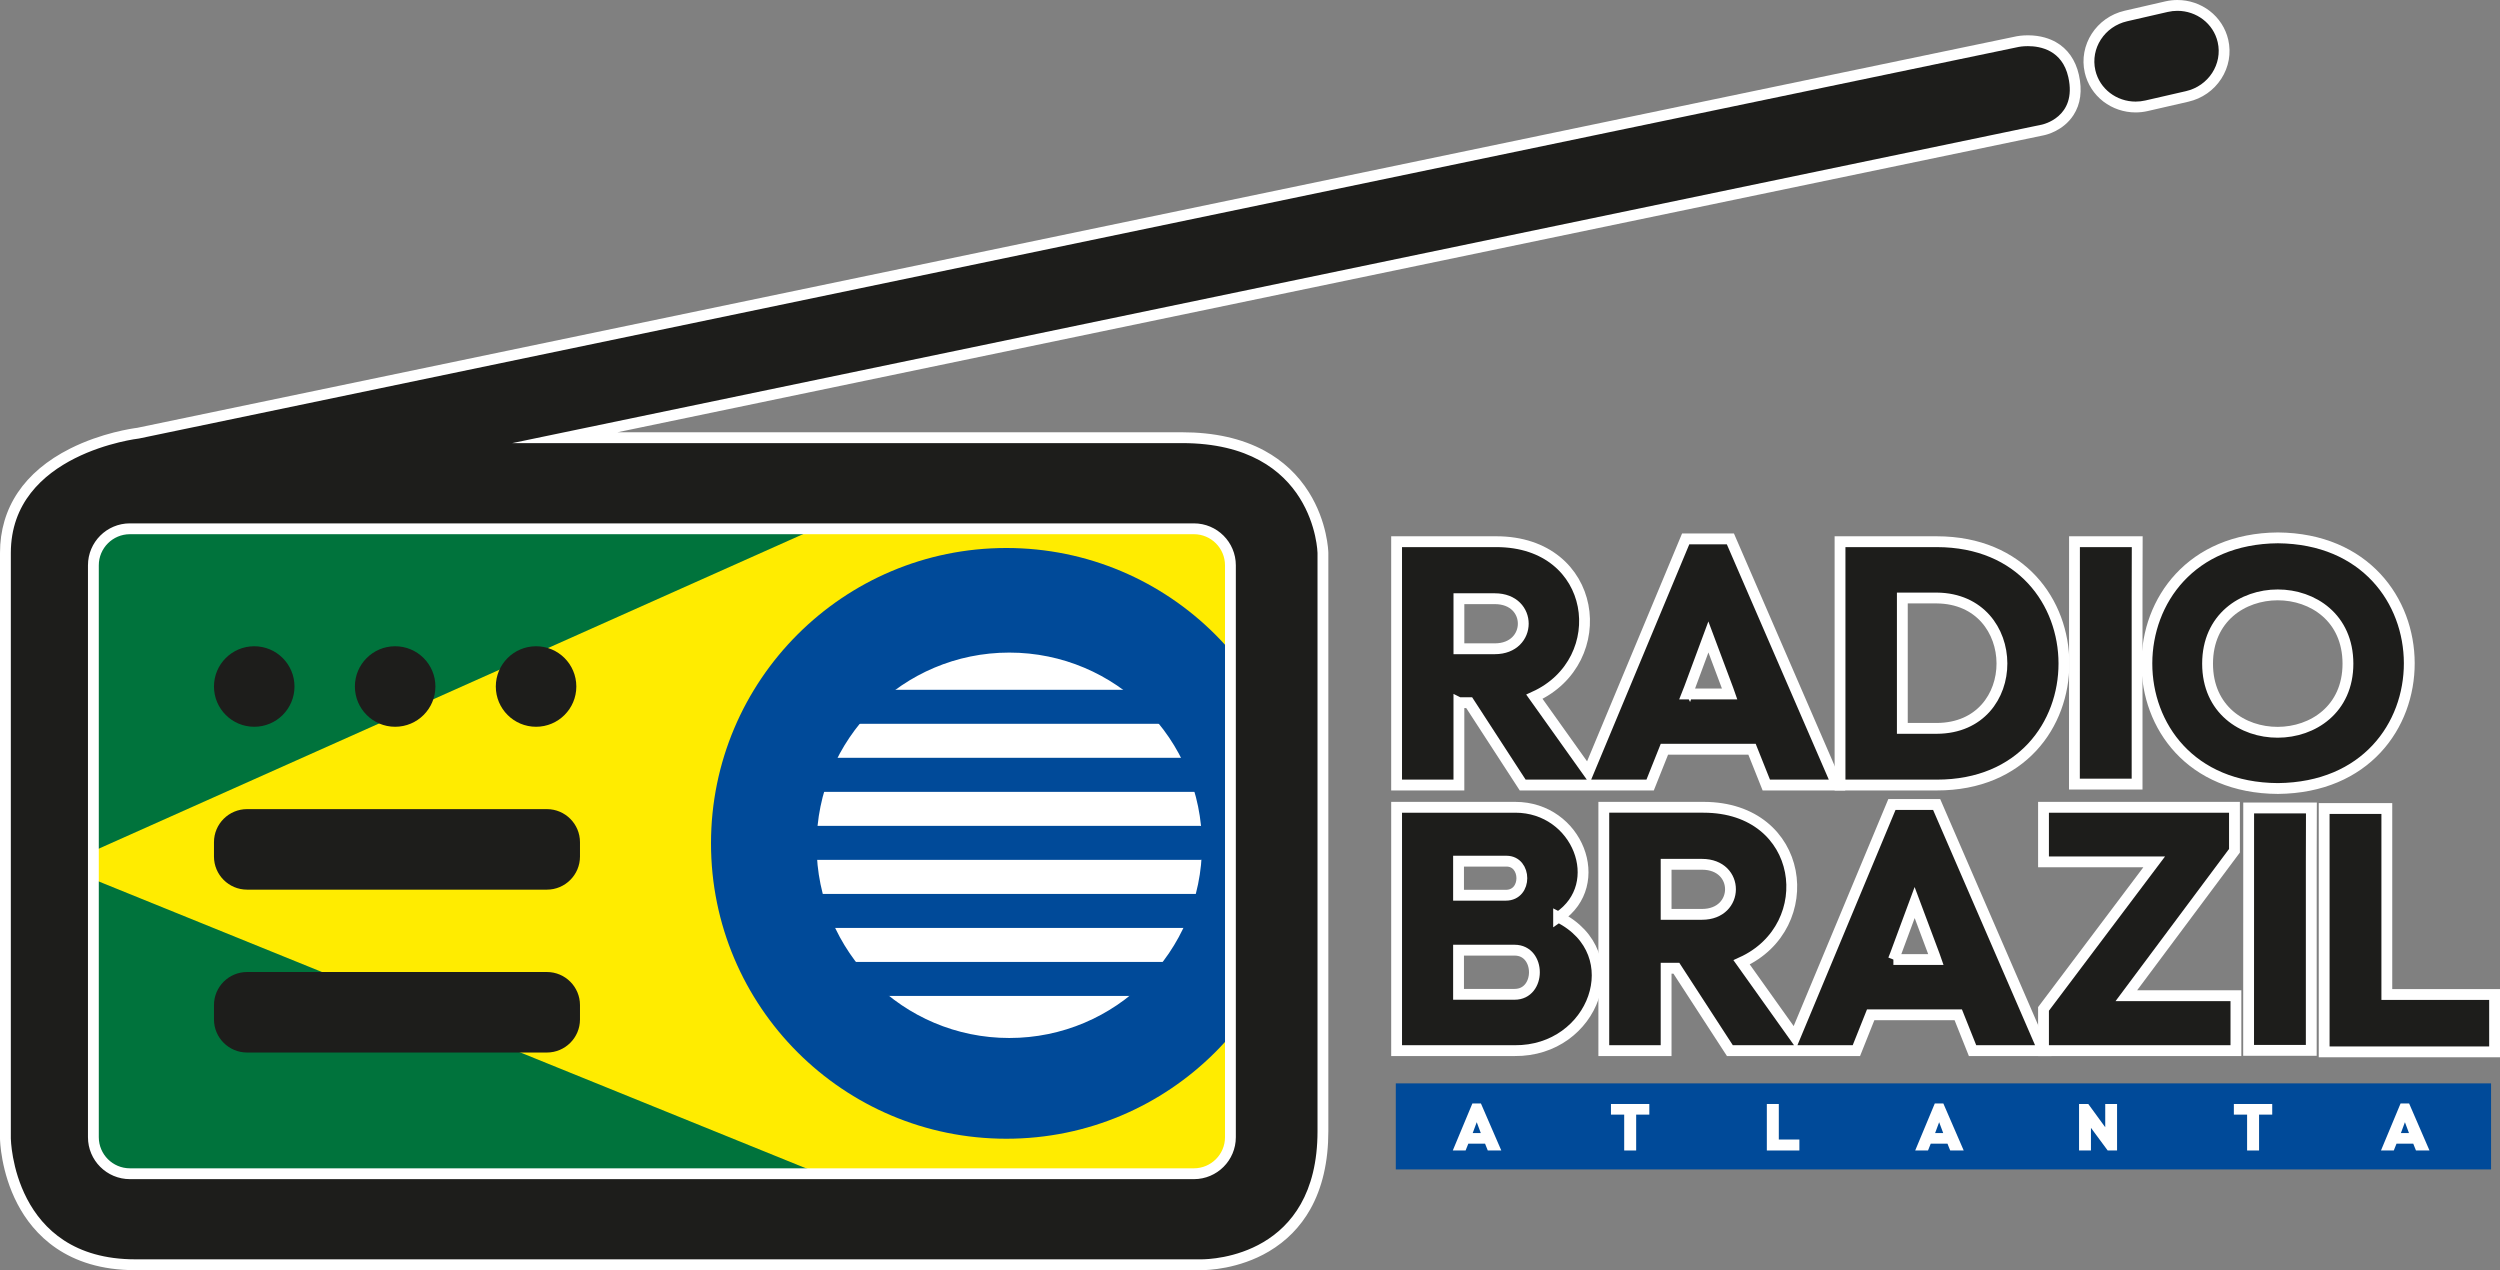
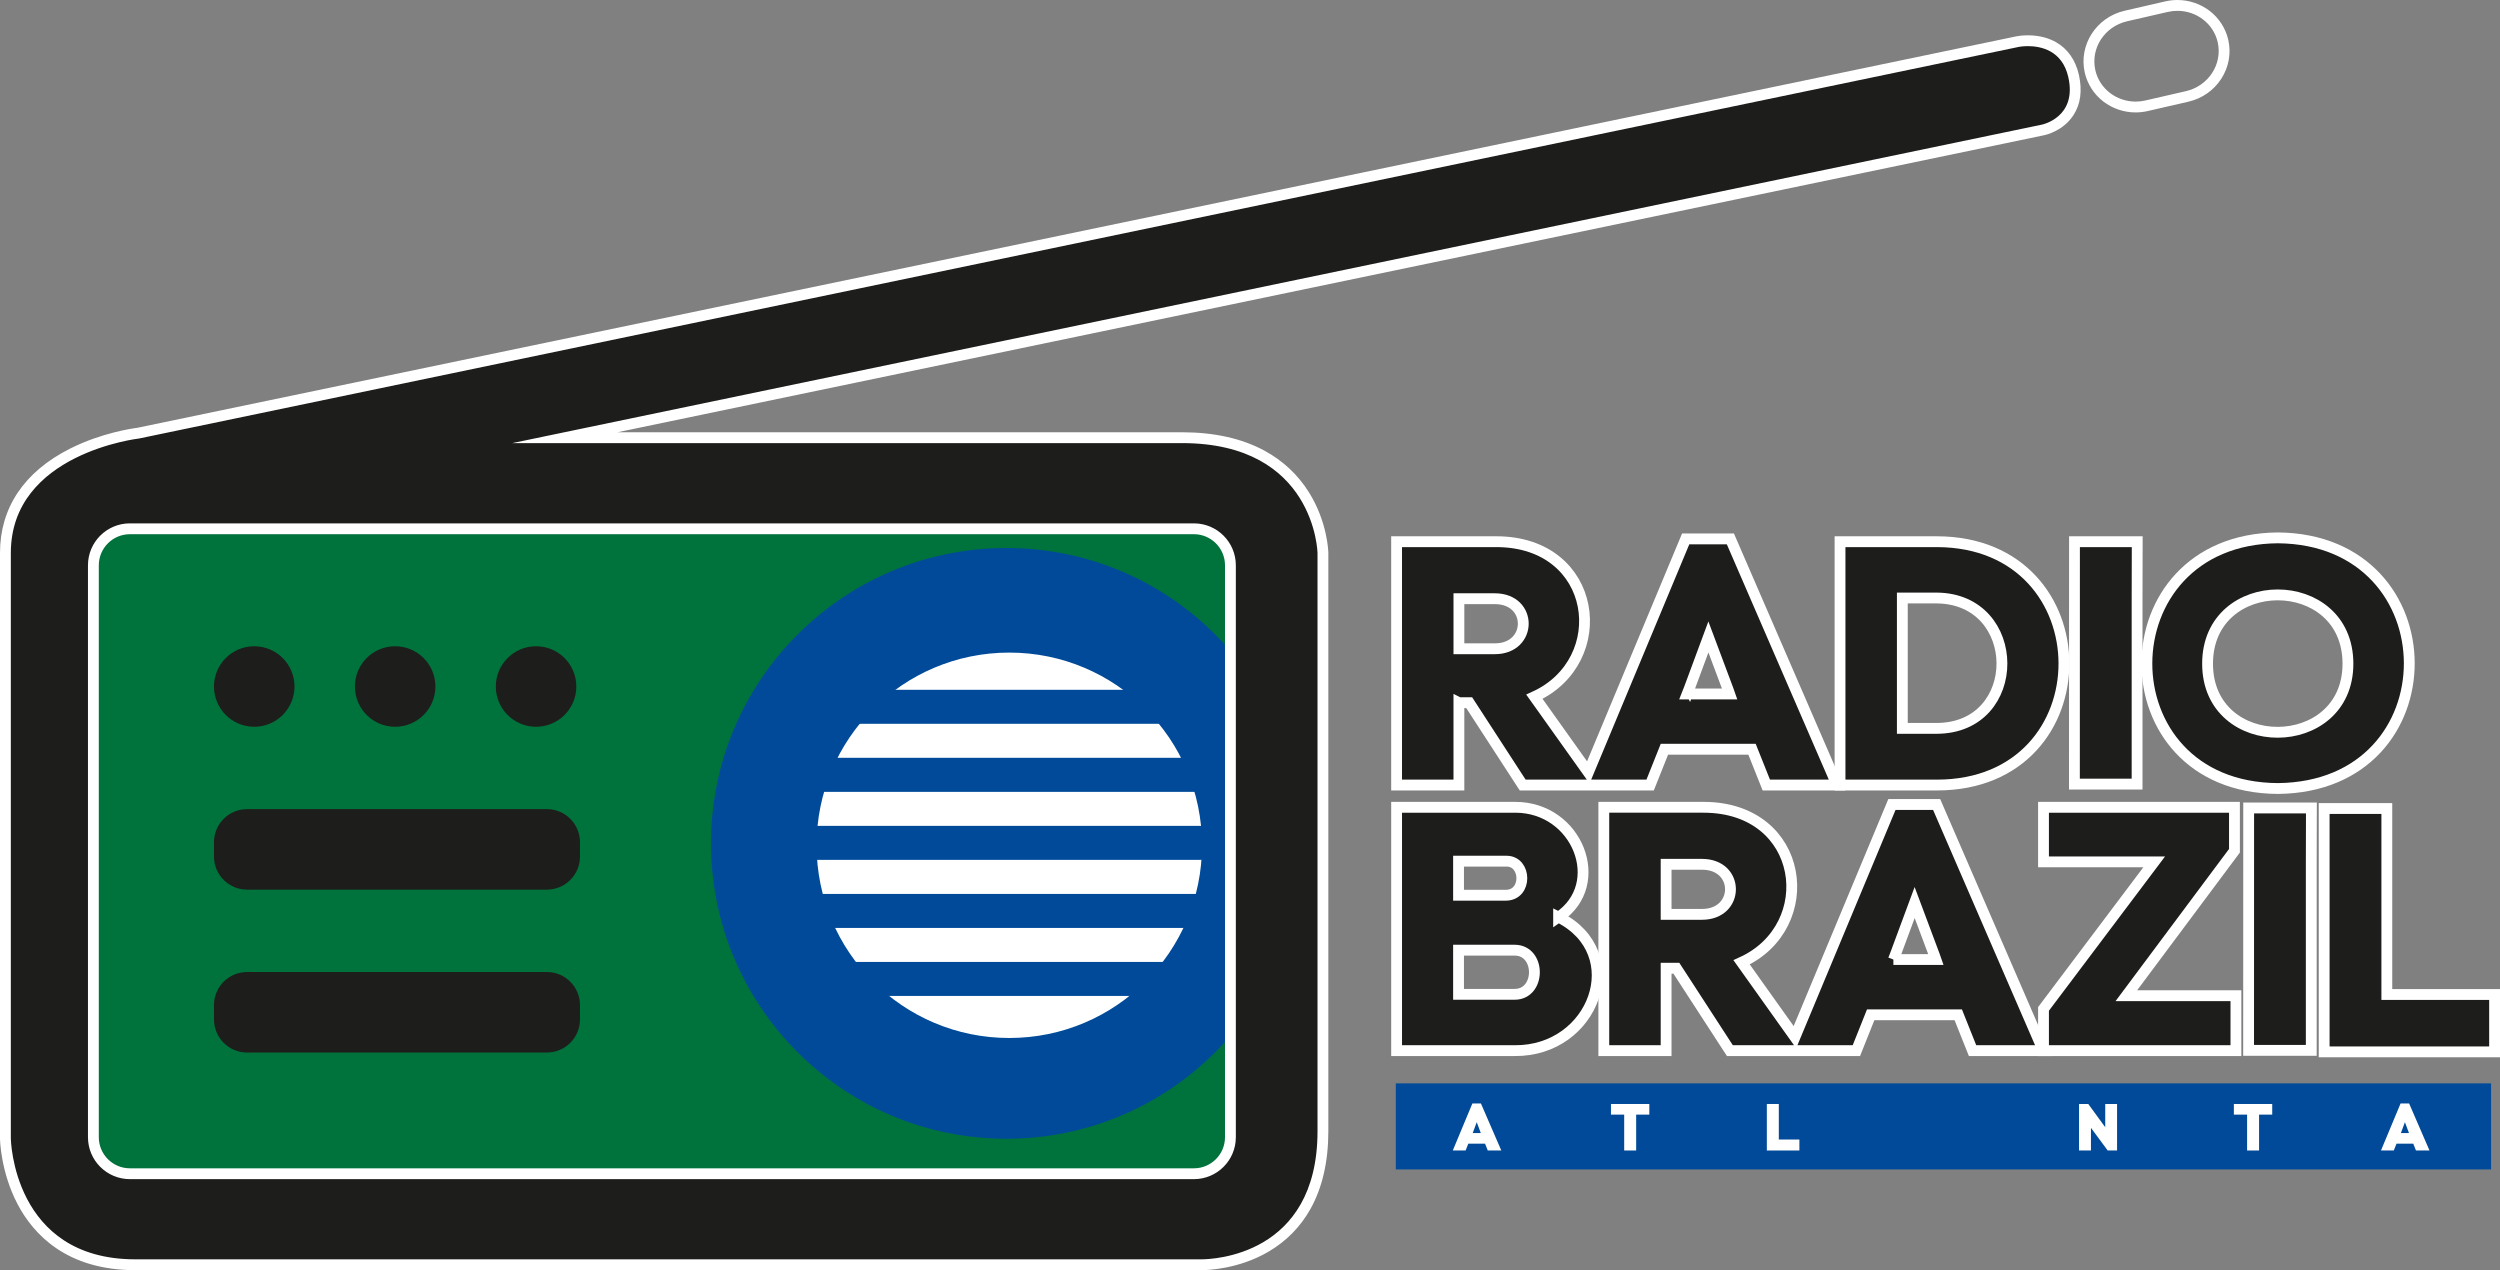
<svg xmlns="http://www.w3.org/2000/svg" id="Camada_2" viewBox="0 0 3693 1876.3">
  <rect x="0" y="0" width="3693" height="1876.3" fill="#808080" stroke="none" />
  <defs>
    <style>.cls-1{stroke:#fff;stroke-miterlimit:10;stroke-width:16px;}.cls-1,.cls-2{fill:#1d1d1b;}.cls-3{fill:#00733c;}.cls-4{fill:#fff;}.cls-5{fill:#004a99;}.cls-6{fill:#ffec00;}</style>
  </defs>
  <g id="Camada_1-2">
    <rect class="cls-5" x="2061.87" y="1600.37" width="1617.92" height="127.11" />
    <rect class="cls-3" x="110.62" y="732.96" width="1730.18" height="1054.33" />
-     <polygon class="cls-6" points="1354.19 714.04 88.99 1279.05 1348.78 1789.99 1838.1 1789.99 1875.94 1730.52 1867.83 797.84 1759.7 735.66 1354.19 714.04" />
-     <path class="cls-2" d="M3154.7,158.07c-32.49,0-60.15-21.58-67.25-52.47-8.4-36.56,15.33-73.32,52.9-81.96l60.06-13.8c5.31-1.22,10.73-1.84,16.12-1.84,32.49,0,60.15,21.58,67.25,52.48,4.08,17.75.8,36.07-9.25,51.57-9.99,15.42-25.49,26.21-43.65,30.39l-60.06,13.8c-5.31,1.22-10.73,1.84-16.12,1.84h0Z" />
    <path class="cls-4" d="M3216.53,16c27.99,0,53.1,18.62,59.45,46.27,7.43,32.31-13.57,64.71-46.89,72.37-10.94,2.52-49.11,11.29-60.06,13.8-4.81,1.11-9.61,1.63-14.33,1.63-27.99,0-53.1-18.62-59.45-46.27-7.43-32.31,13.57-64.71,46.89-72.37,10.94-2.52,49.11-11.29,60.06-13.8,4.81-1.11,9.61-1.63,14.33-1.63M3216.53,0c-5.99,0-12.02.69-17.92,2.04l-29,6.67-31.06,7.14c-41.87,9.62-68.29,50.69-58.9,91.55,3.88,16.86,13.63,31.99,27.46,42.61,13.51,10.36,30.4,16.07,47.58,16.07,5.99,0,12.02-.69,17.92-2.04l23.56-5.42,36.5-8.39c20.19-4.64,37.44-16.66,48.57-33.83,11.23-17.33,14.9-37.83,10.33-57.71-3.88-16.86-13.63-31.99-27.46-42.61-13.51-10.37-30.4-16.07-47.58-16.07h0Z" />
    <circle class="cls-4" cx="1484.96" cy="1249.53" r="354.89" />
    <path class="cls-5" d="M1486.62,809.5c-240.97,0-436.32,195.35-436.32,436.32s195.34,436.32,436.32,436.32,436.32-195.35,436.32-436.32-195.35-436.32-436.32-436.32ZM1490.93,1533.32c-157.22,0-284.66-127.45-284.66-284.66s127.45-284.66,284.66-284.66,284.66,127.45,284.66,284.66-127.45,284.66-284.66,284.66Z" />
    <path class="cls-2" d="M435.03,1014.11c0,32.85-26.63,59.48-59.47,59.48s-59.48-26.63-59.48-59.48,26.63-59.47,59.48-59.47,59.47,26.63,59.47,59.47Z" />
    <path class="cls-2" d="M643.19,1014.11c0,32.85-26.63,59.48-59.48,59.48s-59.47-26.63-59.47-59.48,26.63-59.47,59.47-59.47,59.48,26.63,59.48,59.47Z" />
    <path class="cls-2" d="M851.35,1014.11c0,32.85-26.63,59.48-59.47,59.48s-59.48-26.63-59.48-59.48,26.63-59.47,59.48-59.47,59.47,26.63,59.47,59.47Z" />
    <path class="cls-2" d="M364.98,1195.24h442.88c26.99,0,48.9,21.91,48.9,48.9v21.15c0,26.99-21.91,48.9-48.9,48.9h-442.88c-26.99,0-48.9-21.91-48.9-48.9v-21.15c0-26.99,21.91-48.9,48.9-48.9Z" />
    <path class="cls-2" d="M364.98,1435.85h442.88c26.99,0,48.9,21.91,48.9,48.9v21.15c0,26.99-21.91,48.9-48.9,48.9h-442.88c-26.99,0-48.9-21.91-48.9-48.9v-21.15c0-26.99,21.91-48.9,48.9-48.9Z" />
    <path class="cls-5" d="M1201.37,1420.98h571.28c9.45,0,17.12,7.67,17.12,17.12v16.01c0,9.45-7.67,17.12-17.12,17.12h-571.28c-9.45,0-17.12-7.67-17.12-17.12v-16.01c0-9.45,7.67-17.12,17.12-17.12Z" />
    <path class="cls-5" d="M1201.37,1320.47h571.28c9.45,0,17.12,7.67,17.12,17.12v16.01c0,9.45-7.67,17.12-17.12,17.12h-571.28c-9.45,0-17.12-7.67-17.12-17.12v-16.01c0-9.45,7.67-17.12,17.12-17.12Z" />
    <path class="cls-5" d="M1201.37,1219.97h571.28c9.45,0,17.12,7.67,17.12,17.12v16.01c0,9.45-7.67,17.12-17.12,17.12h-571.28c-9.45,0-17.12-7.67-17.12-17.12v-16.01c0-9.45,7.67-17.12,17.12-17.12Z" />
    <path class="cls-5" d="M1201.37,1119.47h571.28c9.45,0,17.12,7.67,17.12,17.12v16.01c0,9.45-7.67,17.12-17.12,17.12h-571.28c-9.45,0-17.12-7.67-17.12-17.12v-16.01c0-9.45,7.67-17.12,17.12-17.12Z" />
    <path class="cls-5" d="M1201.37,1018.97h571.28c9.45,0,17.12,7.67,17.12,17.12v16.01c0,9.45-7.67,17.12-17.12,17.12h-571.28c-9.45,0-17.12-7.67-17.12-17.12v-16.01c0-9.45,7.67-17.12,17.12-17.12Z" />
    <path class="cls-2" d="M1774.47,1868.3c-.69,0-1.15,0-1.36-.01H199.83c-42.89,0-79.73-9.82-109.5-29.17-23.93-15.56-43.25-37.2-57.43-64.33-23.92-45.76-24.87-90.9-24.9-92.8v-865.21c0-63.47,34.24-114.26,99.02-146.88,46.33-23.33,91.97-29.39,96.93-29.99L2980.66,61.42c.3-.06,6.35-1.26,14.98-1.26,35.41,0,59.99,18.93,67.45,51.94,4.79,21.19,2.47,39.24-6.88,53.63-13.72,21.12-37.55,26.06-38.56,26.26L834.4,646.56h911.78c46.21,0,85.93,8.85,118.05,26.32,25.97,14.12,47,33.81,62.51,58.54,26.3,41.94,27.46,83.44,27.49,85.19v854.44c0,43.7-8.64,81.18-25.67,111.4-13.98,24.78-33.59,44.76-58.29,59.36-42.66,25.22-87.29,26.5-95.8,26.5ZM191.88,781.12c-29.74,0-53.94,24.2-53.94,53.94v844.84c0,29.74,24.2,53.93,53.94,53.93h1571.76c29.74,0,53.94-24.2,53.94-53.93v-844.84c0-29.74-24.2-53.94-53.94-53.94H191.88Z" />
    <path class="cls-4" d="M2995.64,68.16c18.5,0,50.67,5.96,59.65,45.7,13.52,59.81-39.2,70.29-39.2,70.29L756.73,654.56h989.45c196.67,0,200.05,162.2,200.05,162.2v854.28c0,184.64-156.17,189.25-171.77,189.25-.82,0-1.25-.01-1.25-.01H199.83c-181.13,0-183.83-178.43-183.83-178.43v-865.09c0-147.34,189.24-168.96,189.24-168.96L2982.29,69.26s5.42-1.1,13.34-1.1M191.88,1741.83h1571.76c34.21,0,61.94-27.73,61.94-61.93v-844.84c0-34.21-27.73-61.94-61.94-61.94H191.88c-34.21,0-61.94,27.73-61.94,61.94v844.84c0,34.21,27.73,61.93,61.94,61.93M2995.64,52.16c-9.26,0-15.8,1.27-16.52,1.41h-.05s-.05.02-.05.02L202.64,632c-6.77.85-52.71,7.33-99.21,30.74C35.76,696.82,0,750.08,0,816.77v865.33c.03,1.98,1.02,48.95,25.81,96.38,23.32,44.62,72.44,97.8,174.02,97.8h1573.19c.28,0,.77.01,1.44.01,8.88,0,55.42-1.33,99.87-27.61,25.93-15.33,46.51-36.29,61.18-62.31,17.72-31.43,26.71-70.23,26.71-115.33v-854.61c-.04-1.84-1.26-45.48-28.72-89.27-16.24-25.9-38.27-46.53-65.46-61.32-33.31-18.11-74.31-27.29-121.87-27.29h-834.11L3019.34,199.81c3.48-.71,28.52-6.56,43.57-29.72,10.58-16.28,13.26-36.38,7.98-59.76-4.92-21.76-16.68-38.42-34.01-48.17-8.11-4.56-21.85-10-41.24-10h0ZM191.88,1725.83c-25.33,0-45.94-20.61-45.94-45.93v-844.84c0-25.33,20.61-45.94,45.94-45.94h1571.76c25.33,0,45.94,20.61,45.94,45.94v844.84c0,25.33-20.61,45.93-45.94,45.93H191.88Z" />
    <path class="cls-1" d="M2155.1,1037.95h15.16l79.04,121.71h188.27l21.11-52.9h129.4l21.11,52.9h104.5l-157.55-363.58h-66.05l-143.82,344.94-79.64-111.8c116.4-52.89,94.21-229.03-56.31-229.03h-147.26v359.47h92.04v-121.71ZM2495.49,1016.9l28.15-76.01,29.24,78.06,2.16,6.16h-62.8l3.25-8.22ZM2155.1,884.41h53.05c56.31,0,55.77,73.94,0,73.94h-53.05v-73.94Z" />
    <path class="cls-1" d="M2861.02,800.19h-142.93v359.47s142.93,0,142.93,0c250.79.2,250.06-359.2,0-359.47ZM2810.13,883.38s50.89,0,50.89,0c127.78,1.18,128.88,192.08,0,192.58h-50.89v-192.58Z" />
    <path class="cls-1" d="M3064.34,1158.27h92.57v-277.98l.2-80.11h-92.68c-.14,54.14-.09,298.84-.1,358.09Z" />
    <path class="cls-1" d="M3321.64,1551.62h92.57v-277.98l.2-80.11h-92.68c-.14,54.14-.09,298.84-.1,358.09Z" />
    <path class="cls-1" d="M3364.97,1164.79c259.47-2.51,257.92-368.04,0-370.26-257.42,1.97-258.8,368.96,0,370.26ZM3468.38,980.44c0,134.54-207.35,135.58-207.35,0s207.35-135.57,207.35,0Z" />
    <path class="cls-1" d="M2302.36,1354.8c72.55-48.78,28.15-162.27-63.89-162.27h-175.41v359.47h174.33c117.44,1.14,170.99-143.95,64.97-197.2ZM2154.56,1272.12h70.92c29.77,0,30.86,50.33-1.08,50.33h-69.84v-50.33ZM2237.39,1468.81h-82.83v-65.22h82.83c38.98,0,38.98,65.22,0,65.22Z" />
    <path class="cls-1" d="M2794.75,1188.41l-143.3,343.69-78.74-110.55c116.4-52.89,94.21-229.03-56.31-229.03h-147.26v359.47h92.04v-121.71h15.16l79.04,121.71h186.86l21.11-52.9h129.4l21.11,52.9h104.5l-157.55-363.58h-66.05ZM2514.24,1350.69h-53.05v-73.94h53.05c56.31,0,55.77,73.94,0,73.94ZM2796.92,1417.45l3.25-8.22,28.15-76,29.24,78.06,2.16,6.16h-62.8Z" />
    <polygon class="cls-1" points="3300.74 1256.72 3300.74 1192.53 3018.67 1192.53 3018.67 1273.15 3182.18 1273.15 3018.67 1490.38 3018.67 1552 3302.91 1552 3302.91 1470.86 3141.03 1470.86 3300.74 1256.72" />
    <polygon class="cls-1" points="3525.83 1469.08 3525.83 1194.34 3433.25 1194.34 3433.25 1553.81 3685 1553.81 3685 1469.08 3525.83 1469.08" />
    <path class="cls-4" d="M2193.72,1689.39h-24.71l-4.04,10.11h-18.92l28.95-69.47h12.62l30.09,69.47h-19.96l-4.04-10.11ZM2176.04,1672.22l-.61,1.58h12l-.42-1.18-5.58-14.92-5.38,14.52Z" />
    <path class="cls-4" d="M2399.26,1699.5v-52.99h-19.55v-15.7h56.67v15.7h-19.44v52.99h-17.68Z" />
-     <path class="cls-4" d="M2627.65,1683.31h30.4v16.19h-48.08v-68.69h17.68v52.5Z" />
-     <path class="cls-4" d="M2876.8,1689.39h-24.71l-4.04,10.11h-18.92l28.95-69.47h12.62l30.09,69.47h-19.96l-4.04-10.11ZM2859.12,1672.22l-.61,1.58h12l-.42-1.18-5.58-14.92-5.38,14.52Z" />
+     <path class="cls-4" d="M2627.65,1683.31h30.4v16.19h-48.08v-68.69h17.68v52.5" />
    <path class="cls-4" d="M3071.17,1699.5v-68.69h13.65l25.03,34.35v-34.35h17.47v68.69h-13.85l-24.72-33.46v33.46h-17.57Z" />
    <path class="cls-4" d="M3319.41,1699.5v-52.99h-19.55v-15.7h56.67v15.7h-19.44v52.99h-17.68Z" />
    <path class="cls-4" d="M3564.85,1689.39h-24.71l-4.04,10.11h-18.92l28.95-69.47h12.62l30.09,69.47h-19.96l-4.04-10.11ZM3547.16,1672.22l-.61,1.58h12l-.42-1.18-5.58-14.92-5.38,14.52Z" />
  </g>
</svg>